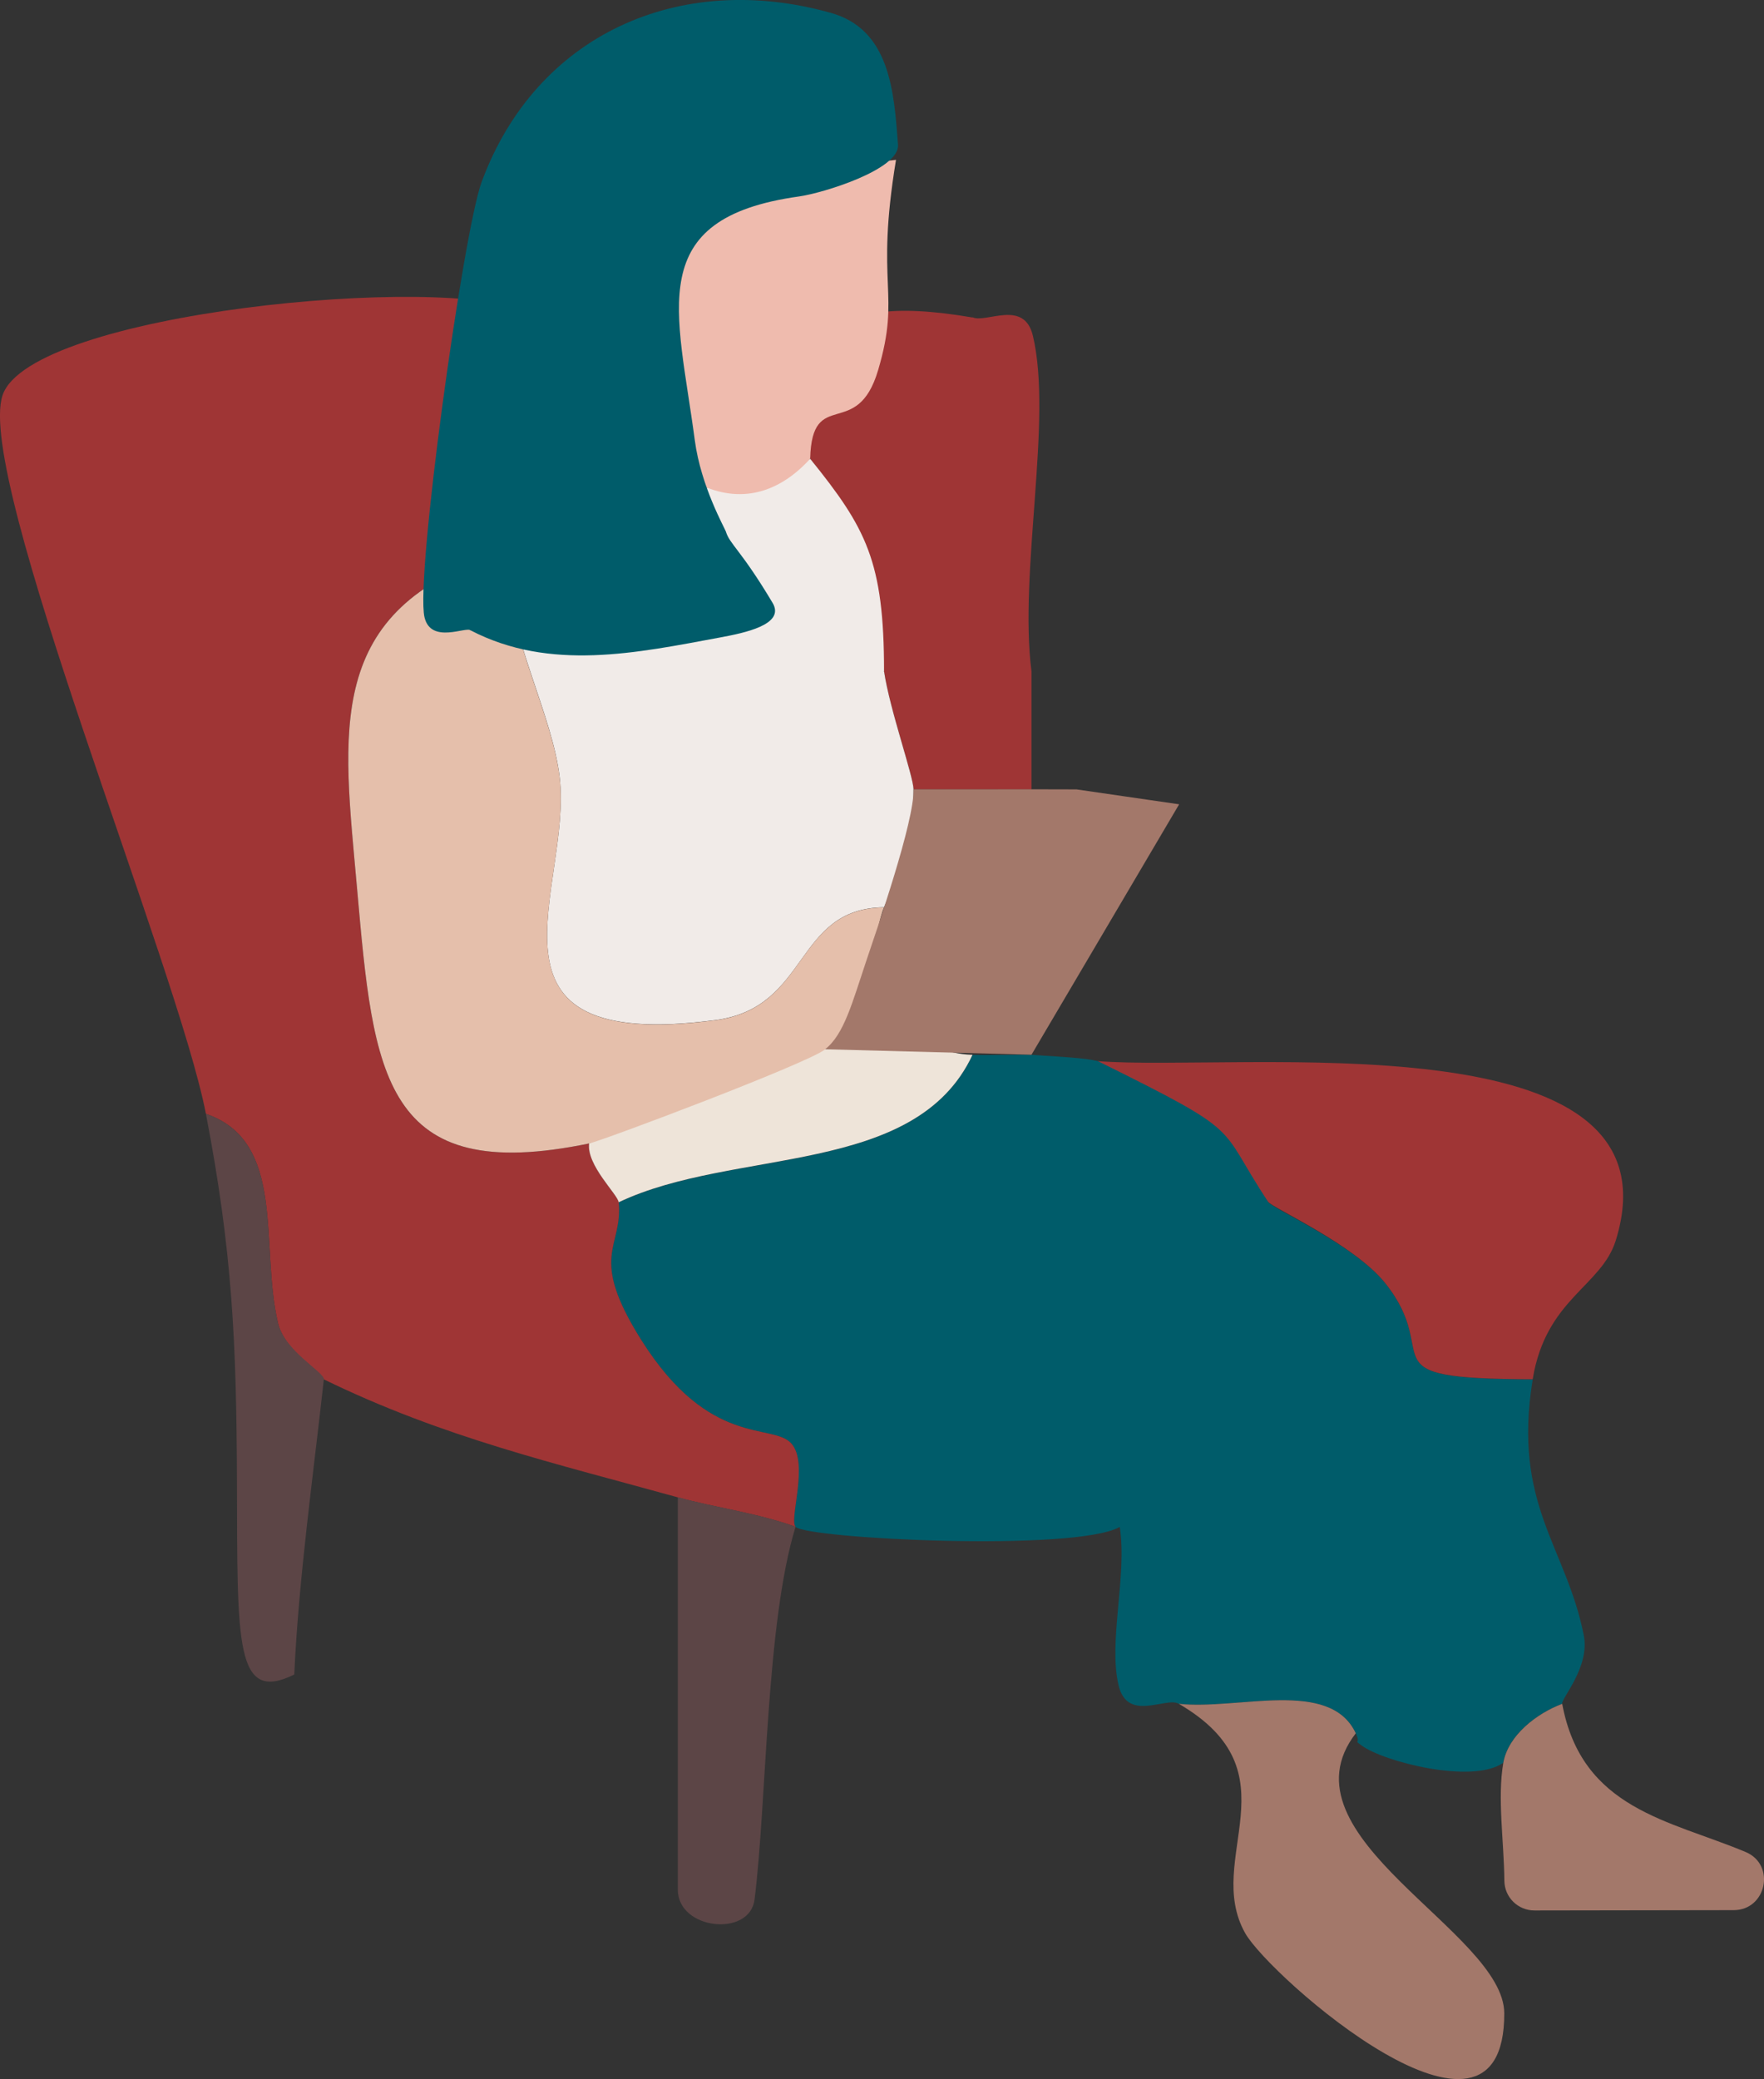
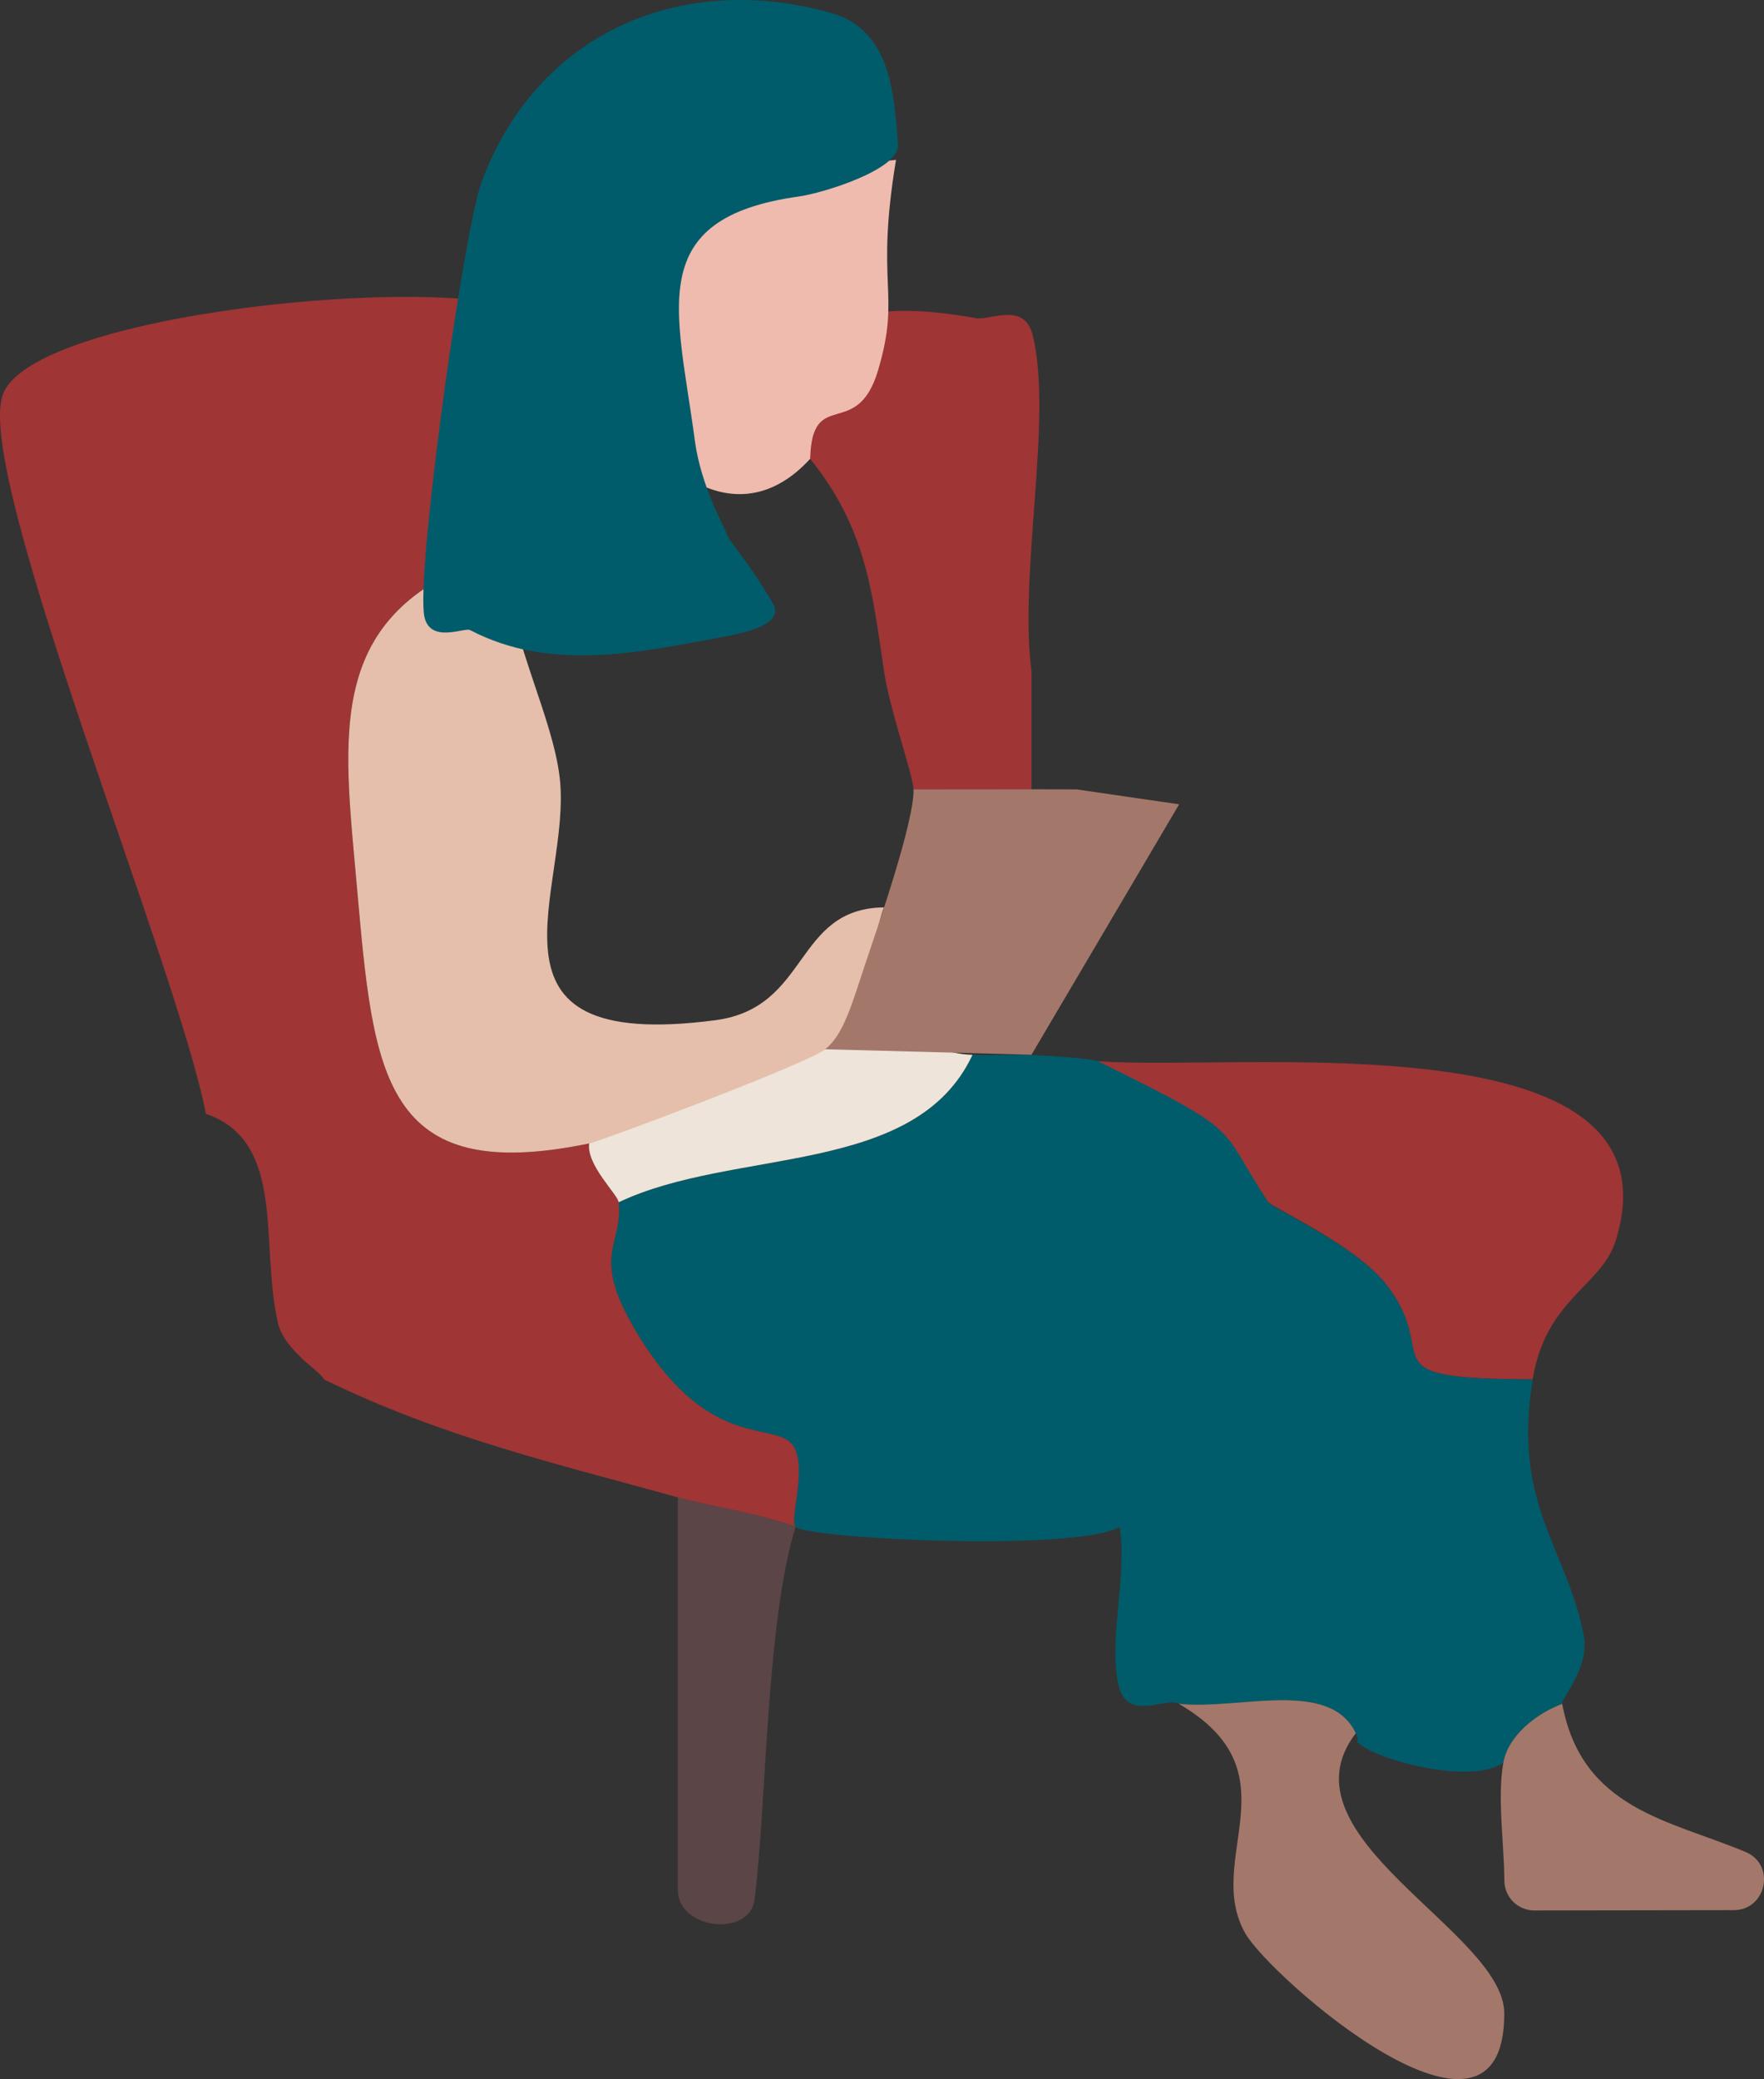
<svg xmlns="http://www.w3.org/2000/svg" id="_レイヤー_2" data-name="レイヤー 2" viewBox="0 0 168.09 198.09">
  <rect x="0" y="0" width="168.09" height="198.09" fill="#333333" stroke="none" />
  <defs>
    <style>
      .cls-1 {
        fill: #e5bfab;
      }

      .cls-2 {
        fill: #a3786a;
      }

      .cls-3 {
        fill: #f1ebe8;
      }

      .cls-4 {
        fill: #eee4d9;
      }

      .cls-5 {
        fill: #5c4546;
      }

      .cls-6 {
        fill: #efbbae;
      }

      .cls-7 {
        fill: #9f3535;
      }

      .cls-8 {
        fill: #005c6a;
      }
    </style>
  </defs>
  <g id="_レイヤー_2-2" data-name="レイヤー 2">
    <g>
      <path class="cls-8" d="M98.29,100.5c8.27.53,5.62.34,12.03,3.03,6.32,3.9,6.72,2.81,10.51,10.97.29.62,8.19,4.04,11.16,7.75,5.7,7.11-2.34,9.13,14.06,9.17-1.95,11.97,3.2,15.92,4.87,24.4.59,3.02-2.16,5.99-2.06,6.51-2.45.92-5.16,3.01-5.62,5.62-2.91,2.06-11.4-.09-13.51-1.66-.84-.62,0,0-.54-1.15-2.46-5.27-11.27-2.19-16.86-2.81-1.21-.71-4.9,1.79-5.74-1.75-1-4.2.83-10.42.11-15.1-4.25,2.39-29.75,1.13-30.89-.01-.67-.67,1.31-6.05-.43-7.96-1.79-1.96-7.76.48-14.25-9.79-5.15-8.16-1.77-8.78-2.18-13.16,11-5.24,28.27-2.39,33.72-14.05,1.89.05,4.82-.05,5.62,0Z" />
      <path class="cls-7" d="M50.27,29.74c-.03,2.93-3.17,15.91-2.55,20.17.13.92-.13,1.89,0,2.81-16.99,5.34-15.02,16.9-13.69,31.99,1.57,17.71,2.42,28.31,22.12,24.23-.28,2.1,2.74,4.88,2.81,5.62.4,4.38-2.97,5.01,2.18,13.16,6.49,10.27,12.46,7.83,14.25,9.79,1.74,1.9-.24,7.29.43,7.96h0c-3.73-1.34-7.62-1.81-11.24-2.81-11.63-3.23-22.34-5.69-33.72-11.24-.16-.66-3.74-2.67-4.37-5.36-1.75-7.43.85-17.3-6.87-19.94C16.92,92.12-2.37,45.54.24,37.67c2.61-7.88,42.25-11.68,50.03-7.93Z" />
      <path class="cls-7" d="M92.67,30.23c1.27.6,4.91-1.75,5.75,1.75,1.91,7.96-1.35,22.58-.13,31.98v11.26s-11.24-.01-11.24-.01c-.04-1.33-2.27-7.6-2.81-11.24-1.14-7.68-1.71-13.63-7.03-20.24-1.09-10.39.15-16.11,15.46-13.48Z" />
      <path class="cls-7" d="M146.05,131.41c-16.4-.04-8.36-2.05-14.06-9.17-2.97-3.7-10.79-7.18-11.16-7.75-4.96-7.49-1.97-6.33-16.21-13.39,13.37,1.05,55.98-4.38,49.35,17.07-1.37,4.42-6.66,5.55-7.92,13.23Z" />
      <path class="cls-2" d="M129.19,165.14c-7.58,9.85,14.13,18.9,14.15,26.68.03,16.12-22.34-3.47-24.69-7.64-4.01-7.14,4.97-15.26-6.32-21.85,5.59.62,14.4-2.46,16.86,2.81Z" />
      <path class="cls-5" d="M75.81,145.46c-2.83,9.21-2.74,26.23-3.91,35.52-.46,3.62-7.32,2.89-7.31-.95v-37.38c3.61,1,7.49,1.47,11.22,2.81Z" />
      <path class="cls-2" d="M148.86,162.33c1.87,10.07,10.24,11.08,17.48,14.12,2.89,1.21,1.99,5.54-1.14,5.54l-18.98.03c-1.58,0-2.86-1.26-2.87-2.84-.04-3.79-.68-7.91-.1-11.23.46-2.61,3.17-4.7,5.62-5.62Z" />
-       <path class="cls-5" d="M30.86,131.41c-.97,8.82-2.41,19.06-2.82,28.13-5.65,2.79-5.41-2.99-5.46-18.14-.04-13.66-.46-22.3-2.96-35.28,7.72,2.64,5.12,12.51,6.87,19.94.63,2.68,4.44,4.68,4.37,5.36Z" />
      <path class="cls-4" d="M82.54,91.57c3.08,4.79,4.81,8.78,10.13,8.93-5.45,11.66-22.72,8.81-33.72,14.05-.07-.74-3.09-3.53-2.81-5.62,1.28-.27,24.67-16.05,26.4-17.36Z" />
-       <path class="cls-3" d="M67.38,52.72c3.85,3.73,2.81,12.9,16.86,11.24.54,3.64,2.77,9.91,2.81,11.24.08,3.05-1.46,8.21-2.81,11.24-8.61.11-7.04,9.56-16.07,10.75-24,3.15-13.58-12.62-14.84-23.14-.7-5.84-4.37-12.32-5.62-21.34-.13-.92.13-1.89,0-2.81,2.6.57,7.37-2.9,8.43-2.81.89.07,10.42,4.83,11.24,5.62Z" />
      <path class="cls-1" d="M47.71,52.72c1.24,9.02,4.91,15.5,5.62,21.34,1.26,10.52-9.15,26.29,14.84,23.14,9.02-1.19,7.45-10.64,16.07-10.75-.92,2.06-1.6,9.69-3.8,12.14-1.91,2.12,0,0-1.81,1.39s-21.2,8.69-22.48,8.96c-19.69,4.08-20.55-6.52-22.12-24.23-1.33-15.08-3.3-26.65,13.69-31.99Z" />
-       <path class="cls-3" d="M84.24,63.96c-10.8,6.68-17.54-8.78-21.38-12.51-1.56-8.31,3.03-2.03,14.35-7.73,5.33,6.61,7.03,9.75,7.03,20.24Z" />
      <path class="cls-6" d="M85.38,15.23c-2.01,12.16.5,12.58-1.7,20.02-2.01,6.83-6.31,1.54-6.48,8.46-2.81,3.09-6.32,4.29-10.2,2.6-.31-.14-2.12-.76-2.92-5.1-3.3-17.98,2.84-24.19,21.3-25.98Z" />
      <path class="cls-2" d="M78.62,99.97c1.81-1.39,2.61-4.51,3.92-8.4,1.06-3.15,4.59-13.31,4.51-16.37h11.25s4.28.01,4.28.01c9.78,1.42,2.04.3,9.78,1.42l-14.07,23.86" />
      <path class="cls-8" d="M44.84,60.07c-.33-.44-3.77,1.35-4.39-1.26-.89-3.77,3.68-36.66,5.44-41.46C51.06,3.29,64.75-2.83,79.18,1.23c5.6,1.58,6.01,7.41,6.39,12.57.17,2.34-7.13,4.6-9.45,4.92-14.88,2.08-11.56,10.78-9.91,23.25.58,4.37,2.86,8.36,2.96,8.68.35,1.19,1.46,1.77,4.45,6.79,1.23,2.07-2.66,2.86-5.03,3.3-7.92,1.47-16.17,3.25-23.74-.68Z" />
    </g>
  </g>
</svg>